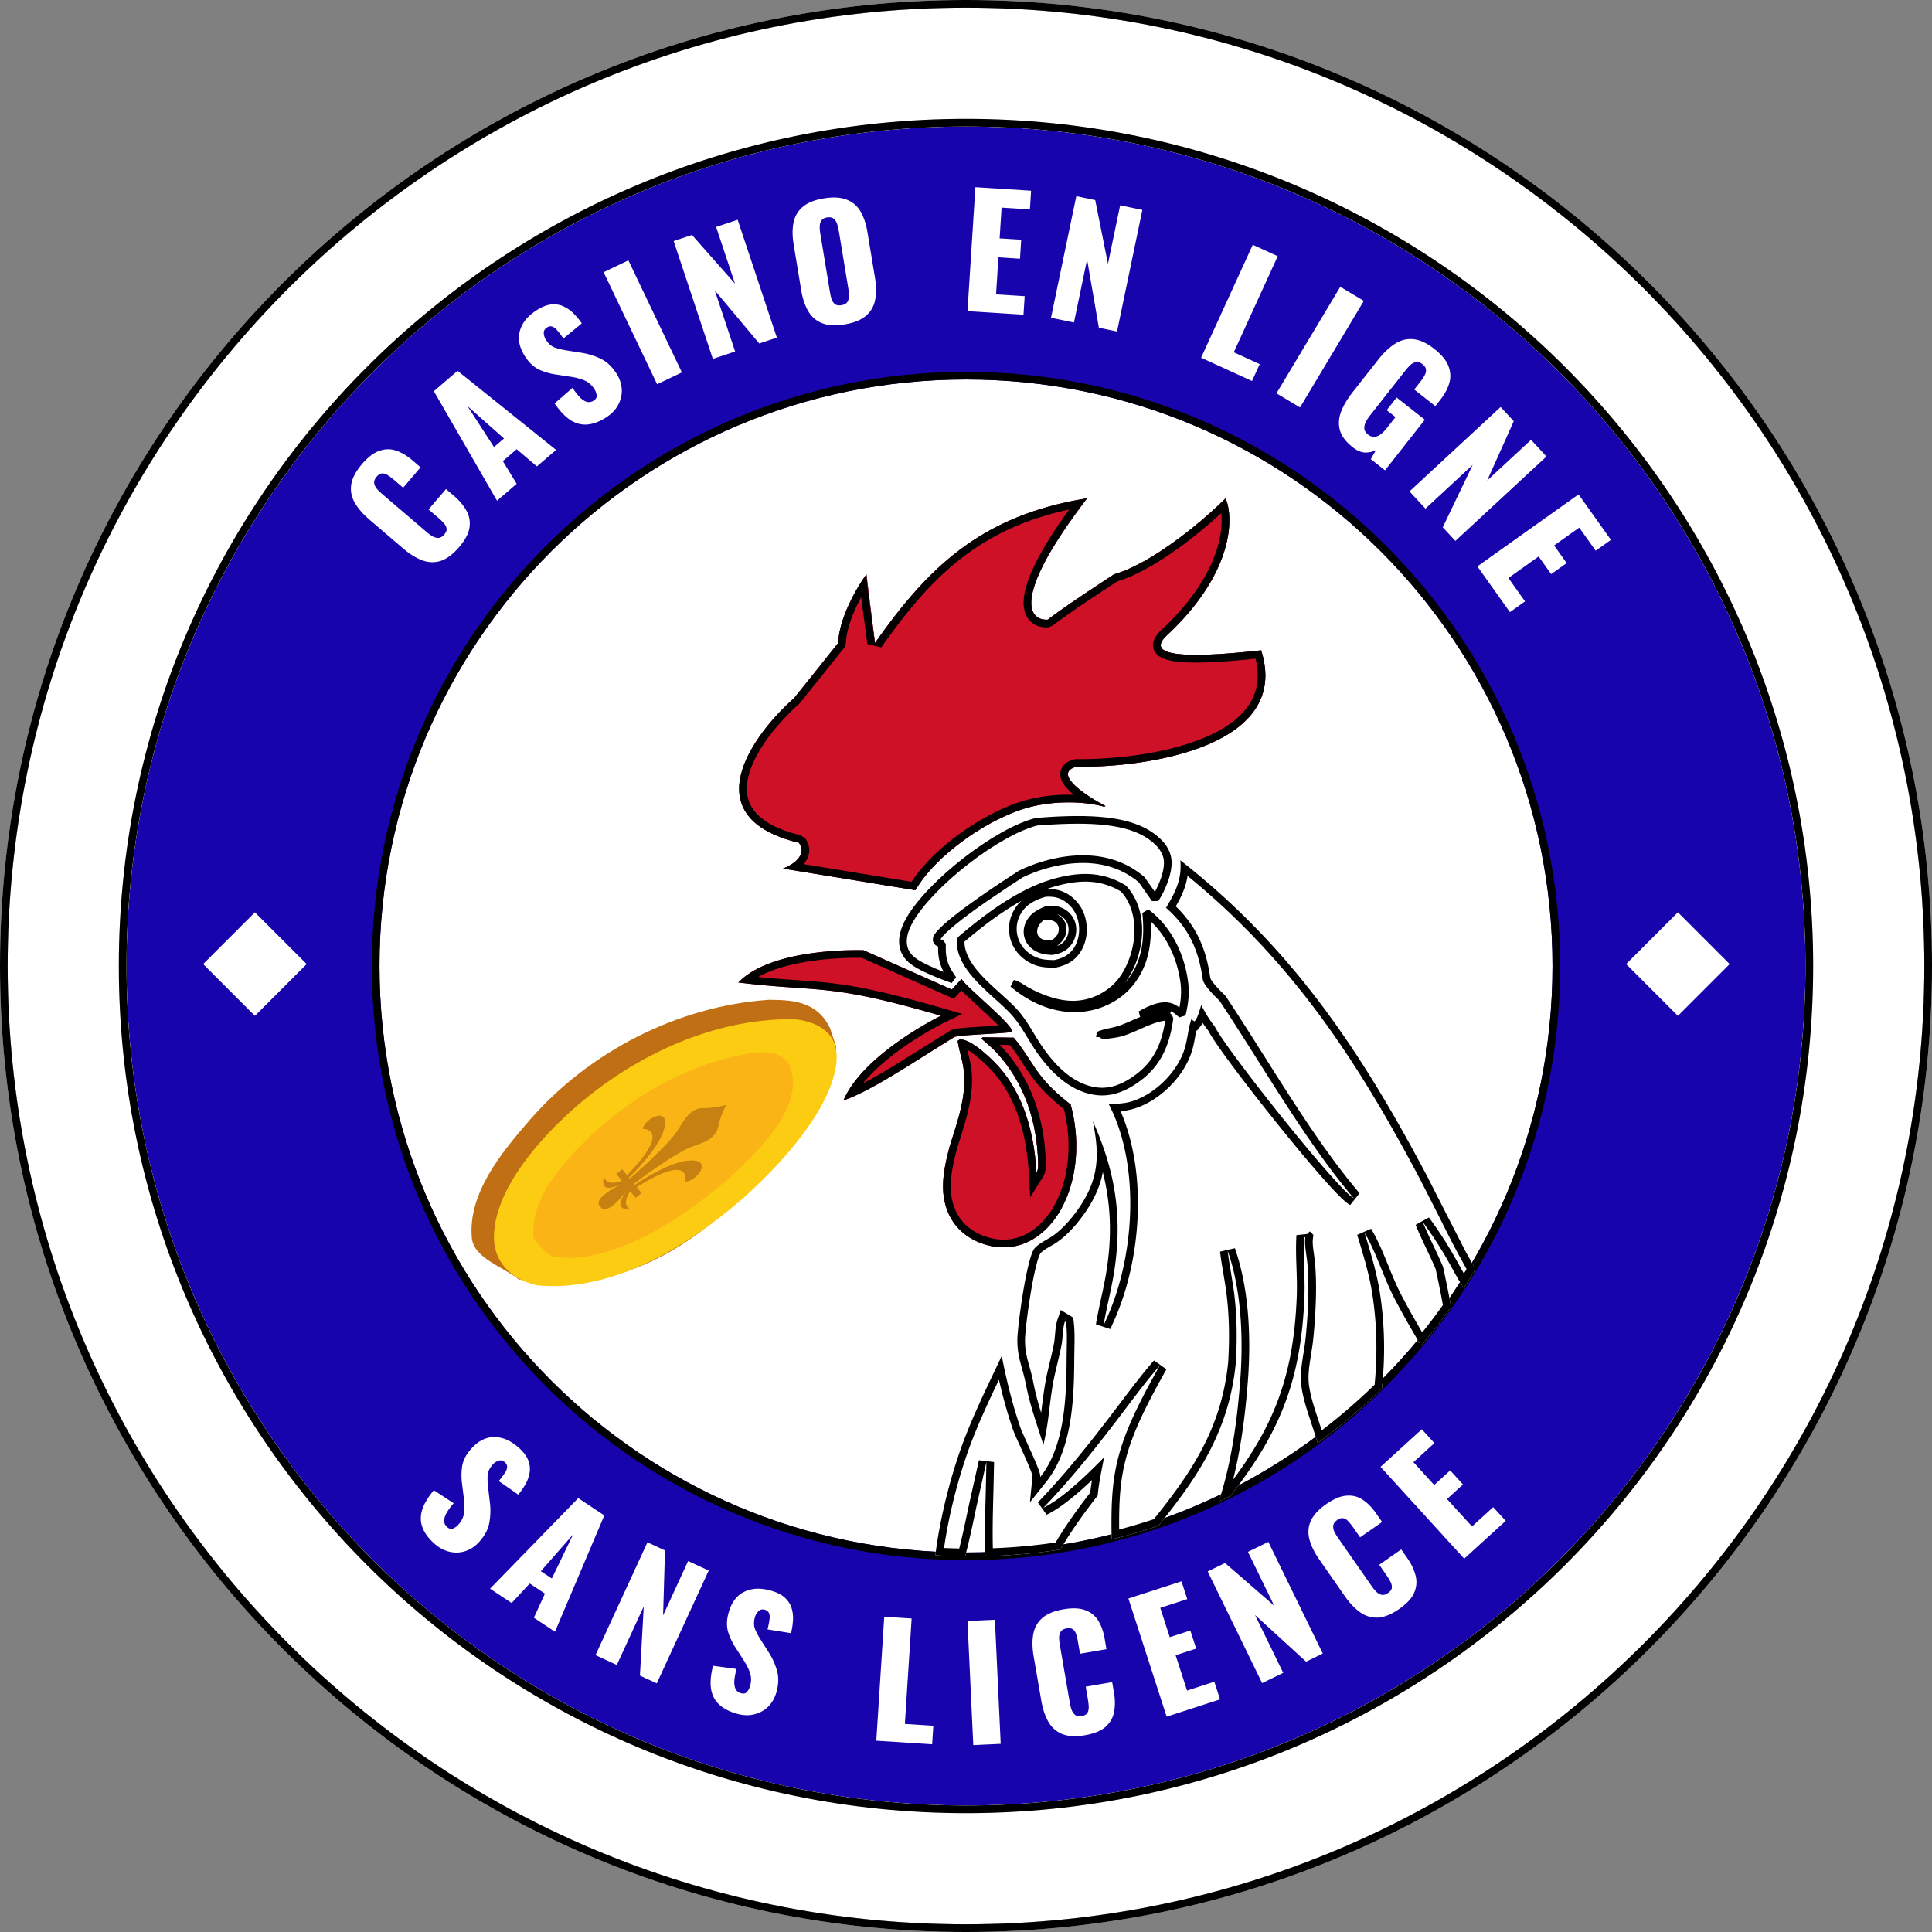
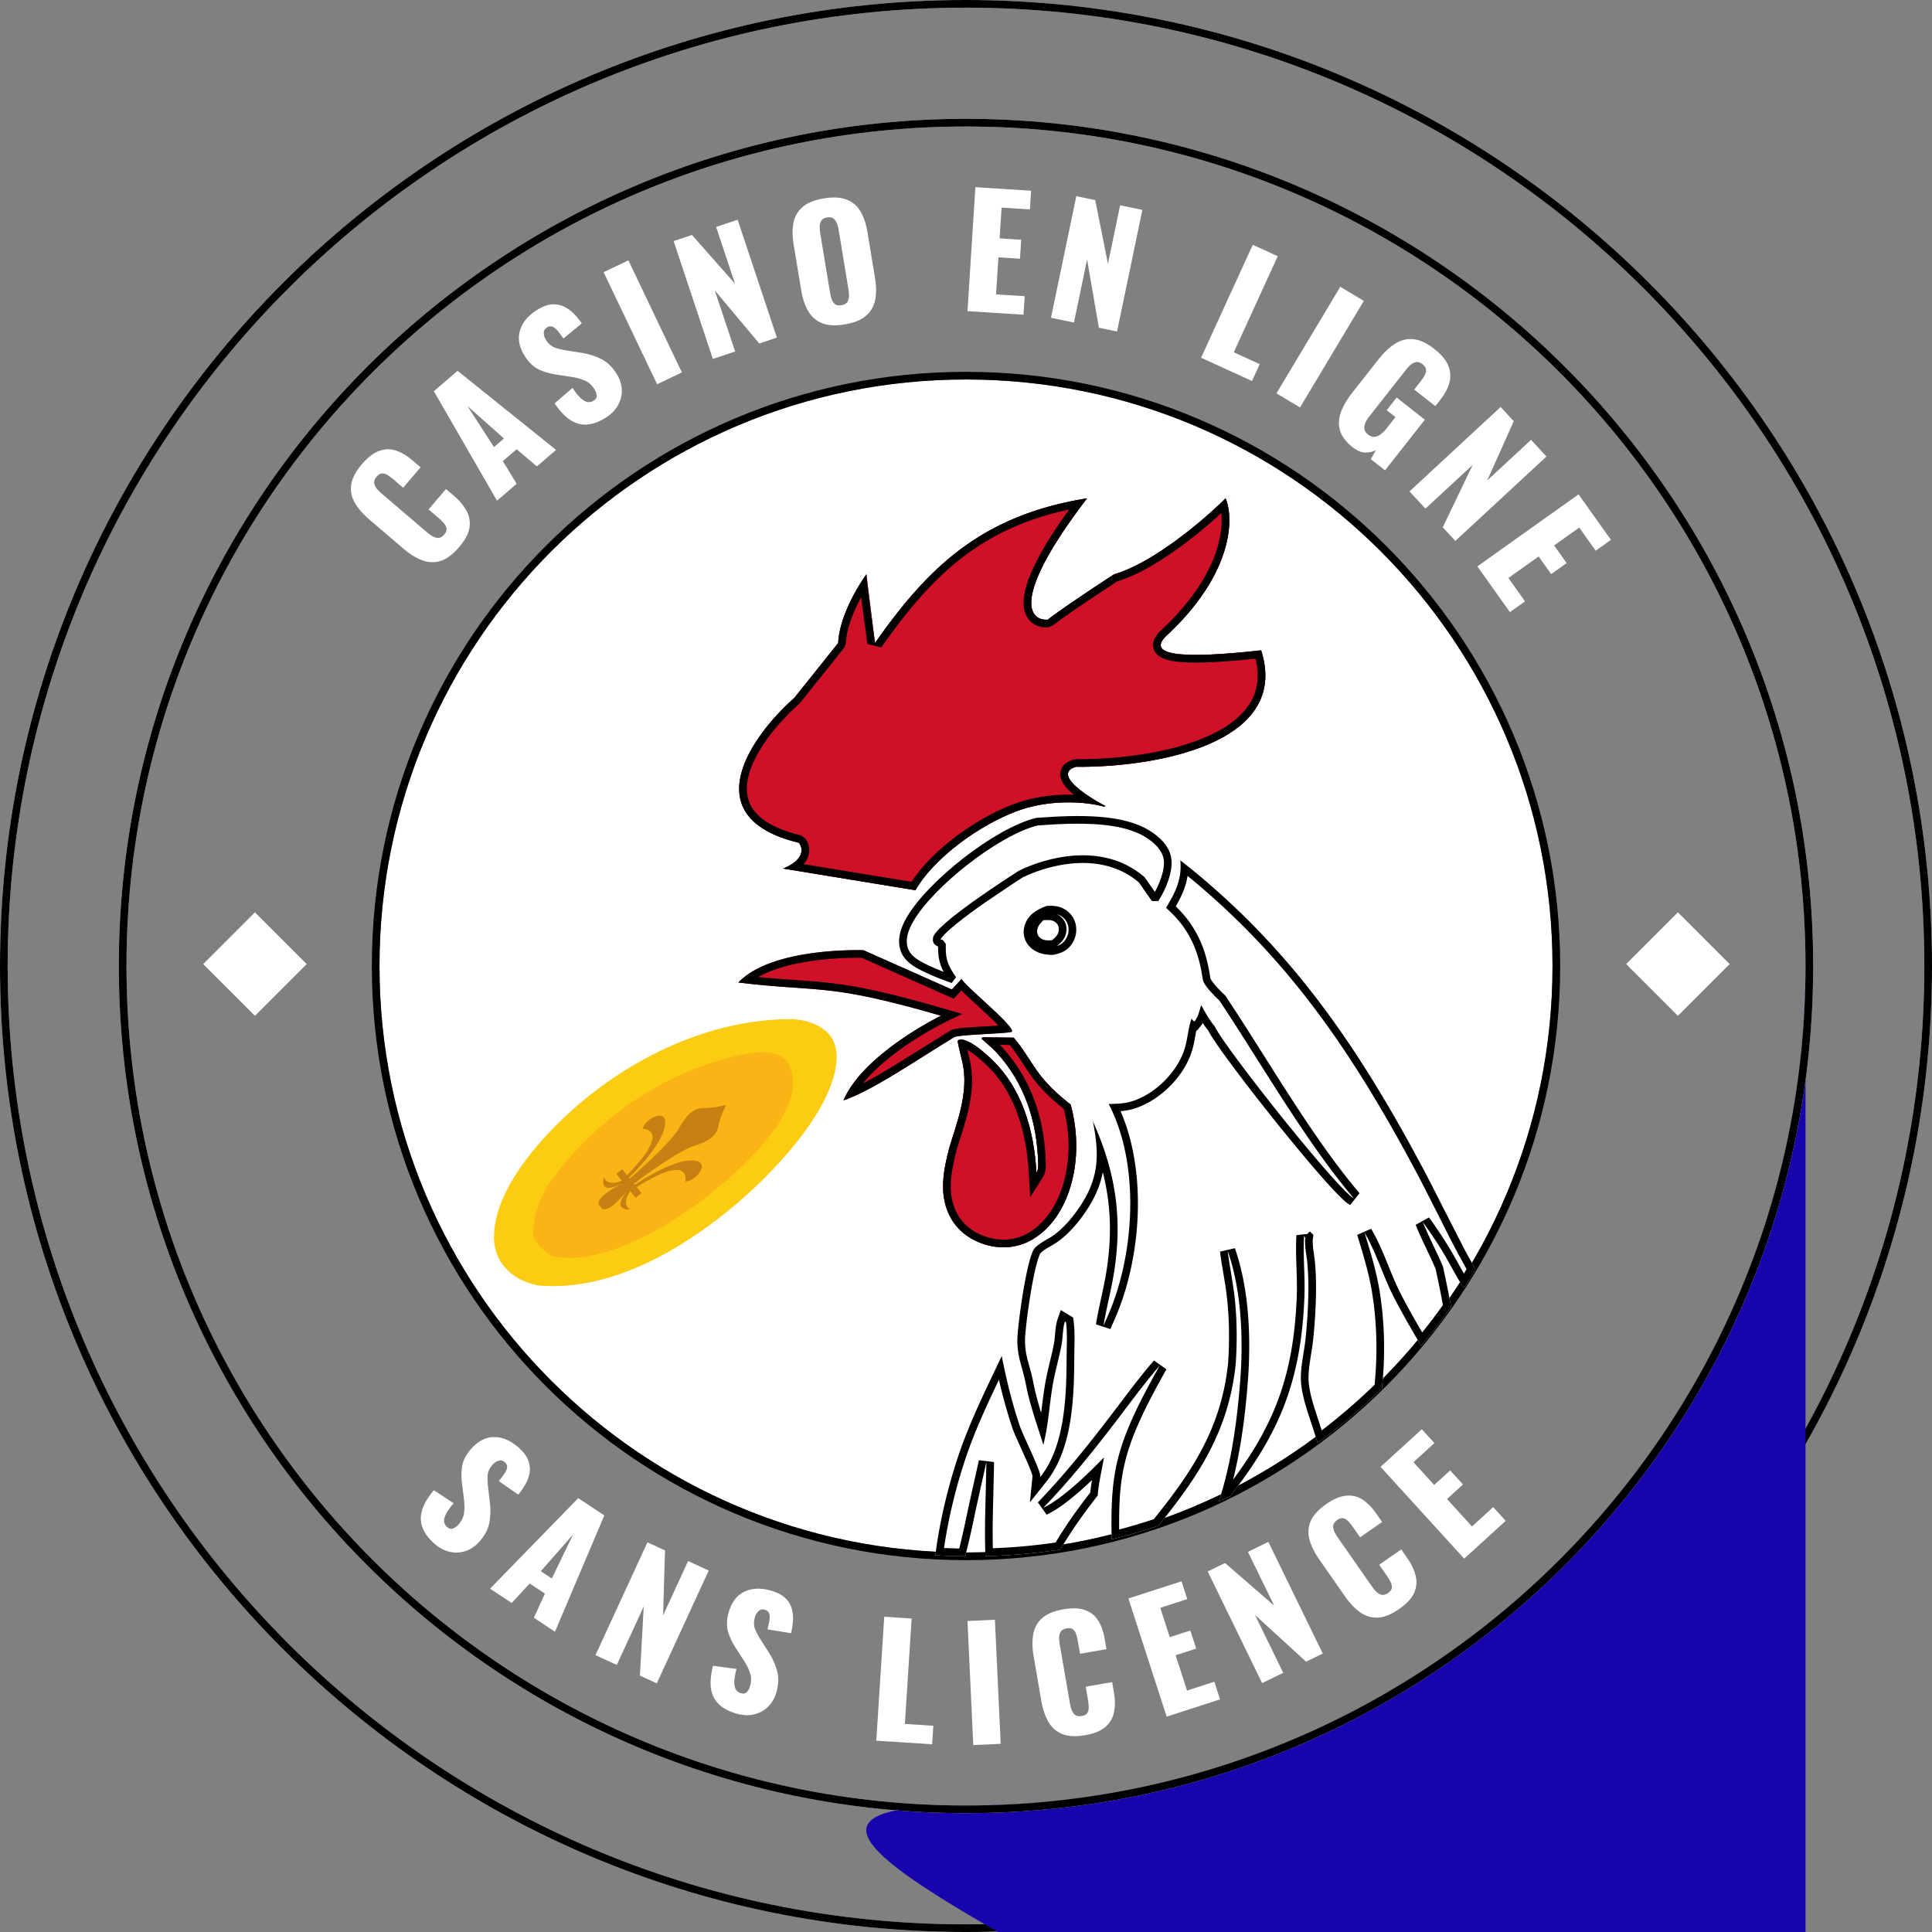
<svg xmlns="http://www.w3.org/2000/svg" width="504" height="504" fill="none">
  <rect width="100%" height="100%" fill="#808080" stroke="none" />
  <g clip-path="url(#A)">
-     <path d="M502 252c0 138.071-111.929 250-250 250S2 390.071 2 252 113.929 2 252 2s250 111.929 250 250z" fill="#fff" />
    <use href="#B" fill="#d9d9d9" />
    <use href="#B" fill="#000" />
-     <path d="M471 252c0 120.95-98.05 219-219 219S33 372.95 33 252 131.05 33 252 33s219 98.05 219 219z" fill="#1804ad" />
+     <path d="M471 252c0 120.95-98.05 219-219 219s219 98.05 219 219z" fill="#1804ad" />
    <use href="#C" fill="#d9d9d9" />
    <use href="#C" fill="#000" />
    <path d="M405 252c0 84.5-68.5 153-153 153S99 336.5 99 252 167.5 99 252 99s153 68.5 153 153z" fill="#fff" />
    <path d="M405 252c0-84.5-68.5-153-153-153S99 167.5 99 252s68.5 153 153 153 153-68.5 153-153zm2 0c0 85.604-69.396 155-155 155S97 337.604 97 252 166.396 97 252 97s155 69.396 155 155z" fill="#000" />
    <g fill="#fff">
      <path d="M437.712 265l-13.501-13.5 13.501-13.5 13.499 13.5-13.499 13.5zm-371.211 0L53 251.5 66.501 238 80 251.5 66.501 265zm182.096-9.5l-7.223-2.943c-2.299-1.116-4.757-2.474-5.549-5.06-.799-2.613.221-5.326 1.523-7.593 5.352-9.318 22.65-22.95 33.123-25.553 11.355-.85 22.176-.939 28.832 3.154 2.345 1.442 4.661 3.511 5.216 6.31.636 3.211-1.463 8.09-3.193 10.685l-3.5-5c-10.5-9-25-4.685-31.5-1.5 0 0-19.688 12.458-21.938 16.683l-.043.815c.46.436.776.549 1.387.712l-.008.35-.007.585c-.067 3.536.885 5.538 2.88 8.355z" />
    </g>
    <path d="M270.402 213.354c5.689-.426 11.294-.666 16.329-.277 5.024.388 9.576 1.409 13.101 3.576 2.406 1.48 5.033 3.743 5.672 6.967v.001c.37 1.865-.062 4.089-.743 6.09-.689 2.028-1.686 3.974-2.599 5.344l-1.651.018-3.424-4.89c-4.978-4.22-10.906-5.343-16.446-5.004-5.557.34-10.653 2.149-13.822 3.695l-.173.111-.626.4-2.253 1.464-6.988 4.727c-2.594 1.816-5.243 3.754-7.378 5.494-1.068.87-1.995 1.68-2.717 2.394-.636.628-1.067 1.138-1.307 1.515l-.001.052.046.026c.119.057.268.106.573.187l.742.991-.009.349-.007.573v.007c-.031 1.667.177 2.924.605 4.081.433 1.172 1.111 2.293 2.092 3.678l-1.151 1.521c-2.459-.872-4.945-1.831-7.325-2.987-2.253-1.094-5.133-2.612-6.068-5.667-.928-3.03.28-6.065 1.612-8.384 2.771-4.824 8.552-10.657 14.894-15.586s13.414-9.087 18.855-10.439l.167-.027zm16.175 1.717c-4.855-.375-10.307-.149-15.942.271-5.024 1.273-11.794 5.213-18.027 10.058-6.263 4.867-11.807 10.509-14.388 15.003-1.272 2.213-2.105 4.605-1.433 6.801.648 2.118 2.683 3.315 5.029 4.454 1.427.687 2.881 1.314 4.36 1.88-.28-.524-.523-1.052-.725-1.598-.53-1.432-.765-2.945-.73-4.814l.002-.194c-.057-.024-.116-.048-.173-.075-.325-.158-.603-.362-.889-.634l-.31-.778.043-.815.116-.417c.356-.668 1-1.412 1.768-2.171.785-.776 1.766-1.632 2.86-2.523 2.19-1.785 4.884-3.754 7.493-5.58 2.323-1.622 4.669-3.209 7.039-4.762l2.269-1.474.632-.405.167-.105.054-.035.003-.003.095-.052c3.335-1.635 8.715-3.558 14.629-3.92 5.741-.352 12.052.767 17.443 5.126l.519.432.168.186 2.618 3.74c.636-1.151 1.172-2.356 1.601-3.6.602-1.772.903-3.483.718-4.799l-.043-.258c-.471-2.374-2.476-4.249-4.759-5.653-3.132-1.926-7.318-2.908-12.207-3.286z" fill="#000" />
    <use href="#D" fill="#002654" />
    <use href="#D" fill="#ce1126" />
    <path d="M319.716 130c2.132 5.01 2.174 19.059-14.71 35.177-6.396 5.436.959 7.035 23.984 4.476 7.931 24.816-28.888 30.593-48.288 30.38-6.14 1.791 2.558 7.569 7.675 10.234l-.352.159c-6.183-1.652-13.621-1.335-19.142.05-10.442 2.618-24.692 12.377-30.076 21.752l-34.535-5.652c2.345-.853 6.46-3.39 4.157-6.716-27.629-6.651-12.365-27.927-1.279-37.734.533-.64 3.582-4.413 11.513-14.391.256-6.651 5.01-14.71 7.355-17.908 0 .641.448 5.119 2.239 17.908 13.751-19.507 27.501-33.258 55.323-37.735-19.955 26.094-15.137 31.979-10.234 31.659.853-.746 5.501-4.157 17.269-11.832 10.489-3.07 23.771-14.497 29.101-19.827zm-40.795 2.908c-11.155 2.405-19.782 6.484-27.084 11.927-8.383 6.248-15.114 14.361-21.946 24.053l-3.615-.875-1.631-12.208c-.432.797-.864 1.644-1.275 2.526-1.469 3.149-2.596 6.544-2.709 9.481l-.433 1.167-11.541 14.427-.212.217c-2.682 2.373-5.614 5.439-8.076 8.785-2.475 3.365-4.393 6.904-5.181 10.23-.777 3.279-.437 6.221 1.404 8.71 1.89 2.554 5.601 4.961 12.275 6.568l1.177.806c.819 1.183 1.164 2.461.988 3.743-.165 1.207-.764 2.198-1.433 2.961l28.174 4.61c2.982-4.621 7.769-9.139 12.987-12.848 5.678-4.037 12.077-7.266 17.606-8.653 3.432-.86 7.565-1.332 11.729-1.208-.432-.356-.837-.715-1.205-1.075-.577-.564-1.116-1.178-1.527-1.825-.4-.632-.766-1.432-.8-2.337-.039-.996.334-1.919 1.063-2.637.667-.656 1.552-1.067 2.485-1.34l.582-.079c9.57.105 23.313-1.279 33.59-5.645 5.136-2.182 9.197-5.022 11.533-8.585 2.06-3.145 2.899-7.036 1.681-11.981-10.562 1.118-17.892 1.339-21.942.554-1.084-.21-2.093-.519-2.902-1.005-.831-.499-1.632-1.305-1.837-2.505-.196-1.14.234-2.159.737-2.928s1.222-1.509 2.066-2.233c13.471-12.87 15.559-24.033 14.943-29.861a124.3 124.3 0 0 1-10.305 8.525c-5.255 3.875-11.304 7.605-16.816 9.286-11.629 7.59-16.088 10.879-16.807 11.508l-1.188.491c-1.604.105-3.514-.282-4.886-1.795-1.38-1.521-1.814-3.737-1.428-6.411.674-4.672 3.985-11.806 11.759-22.541z" fill="#000" />
    <use href="#E" fill="#002654" />
    <use href="#E" fill="#ce1126" />
    <path d="M256.367 270.595l8.076.108c2.183 2.512 3.893 5.477 5.775 8.217 2.569 3.738 5.526 6.433 9.074 9.217 1.688 6.133 1.973 12.842.576 19.06-1.417 6.305-4.663 12.598-10.374 16.038l-.342.2c-3.431 1.949-7.306 2.415-11.137 1.494l-.383-.096c-3.865-1.024-7.296-3.256-9.365-6.696l-.195-.337c-3.112-5.526-2.135-11.625-.665-17.442l.299-1.159c2.011-6.497 4.714-13.732 3.628-20.663-.347-2.208-1.074-4.348-1.438-6.554l-.067-.442.529-.384c2.482-.064 5.808 2.914 7.574 4.495 8.687 7.78 11.801 19.085 12.453 30.302.474-.758.449-1.773.428-2.644-.259-10.658-3.515-20.782-10.823-28.722-1.232-1.338-2.631-2.412-3.95-3.649l.327-.343zm4.574 2.093l.52.544c7.705 8.37 11.082 18.995 11.351 30.029.01.411.028 1.018-.039 1.63-.068.621-.236 1.393-.691 2.122l-3.329 5.326-.364-6.27c-.638-10.98-3.672-21.656-11.792-28.928-.894-.8-2.075-1.855-3.315-2.705-.34-.233-.658-.431-.951-.597l.176.719c.283 1.136.601 2.386.802 3.667v.001c.598 3.815.142 7.634-.678 11.246-.81 3.574-2.025 7.122-3.004 10.282-1.627 6.195-2.684 11.965.187 17.065 1.729 3.072 4.756 5.133 8.331 6.08 3.593.951 7.182.511 10.316-1.377 5.07-3.053 8.104-8.754 9.455-14.764 1.272-5.664 1.071-11.795-.387-17.465-3.398-2.704-6.36-5.458-8.959-9.24-1.835-2.671-3.284-5.171-5.113-7.414-.888-.055-1.778-.088-2.668-.099l.152.148z" fill="#000" />
    <path fill-rule="evenodd" d="M275.899 230.014c-9.202 2.362-18.121 9.06-25.296 15.176-.261 5.705 4.993 10.453 9.655 14.666 1.836 1.659 3.58 3.235 4.86 4.754 1.423 1.69 2.599 3.628 3.772 5.561.794 1.309 1.587 2.615 2.454 3.84 3.464 4.896 8.191 9.68 14.376 10.613 4.34.655 8.116-1.162 11.478-3.735 5.086-3.891 7.085-9.182 7.888-15.362l-.396-.332c-2.614.096-5.218 1.255-7.764 2.387-1.376.612-2.734 1.216-4.068 1.641-1.315.42-2.792.599-4.214.771l-1.242.158.245-.44-.615.2-.142.273-.068-.198c.941-.38 1.948-.6 2.954-.821.85-.185 1.7-.371 2.512-.654 1.121-.389 2.251-.885 3.384-1.383 1.617-.709 3.243-1.423 4.867-1.839.611-.157 1.227-.249 1.843-.342.766-.114 1.533-.229 2.291-.468l-.312-.374c-1.715-.697-2.893-.32-4.146.081-.805.258-1.639.525-2.666.524 1.649-.951 3.888-2.055 5.811-2.221 2.189-.19 3.38.783 4.938 2.183.747-3.127 1.055-5.768.573-8.966-1.029-6.825-4.301-13.497-9.879-17.651.68 6.543.098 13.056-4.212 18.343-3.088 3.786-7.746 6.098-12.582 6.547-6.667.619-12.911-2.105-17.935-6.337.875.207 1.723.742 2.543 1.26.379.239.752.475 1.119.672 3.2 1.723 6.848 3.153 10.483 3.478 4.525.404 8.906-1.102 12.314-4.116 3.662-3.24 5.824-8.927 6.168-13.741.308-4.311-.679-8.81-3.581-12.108l-.164-.182-.076-.084c-5.569-3.352-11.03-3.35-17.17-1.774zm2.08 4.059c-1.723-1.031-3.443-1.259-5.414-1.106-3.017.856-5.718 2.253-7.269 5.121-.147.27-.28.547-.399.831s-.222.573-.31.868-.161.594-.218.896-.099.607-.124.914-.034.614-.027.922a8.55 8.55 0 0 0 .068.919c.039.306.094.608.164.908a9.05 9.05 0 0 0 .258.885c.844 2.413 2.714 4.29 5.017 5.335 1.772.803 3.443.851 5.351.899 2.491-.5 4.463-1.433 5.909-3.625 1.51-2.29 1.862-5.282 1.223-7.922-.07-.301-.156-.598-.256-.891a9.38 9.38 0 0 0-.342-.86 9.42 9.42 0 0 0-.426-.823c-.156-.266-.324-.525-.505-.776s-.374-.49-.579-.721-.42-.452-.647-.662a9.79 9.79 0 0 0-.709-.592c-.246-.185-.502-.359-.765-.52z" fill="#fff" />
-     <path d="M275.651 229.045c6.101-1.566 11.698-1.646 17.383 1.565l.551.321.225.186.075.083.174.193.287.337c2.905 3.519 3.852 8.152 3.541 12.502-.289 4.045-1.81 8.728-4.458 12.2a14.6 14.6 0 0 0 .575-.666c4.063-4.983 4.662-11.169 3.994-17.607l1.591-.906c5.838 4.348 9.212 11.286 10.27 18.305.508 3.366.177 6.144-.589 9.347l-1.642.511c-.788-.708-1.386-1.215-2.021-1.542-.075-.039-.151-.075-.228-.109l.061.073-.167.57.059.02.396.332.35.896c-.822 6.323-2.895 11.912-8.272 16.026-3.453 2.643-7.504 4.645-12.236 3.931-6.607-.998-11.542-6.078-15.042-11.025-.891-1.258-1.702-2.596-2.493-3.899-1.181-1.945-2.319-3.815-3.683-5.435-1.226-1.456-2.913-2.984-4.765-4.657-2.316-2.093-4.867-4.394-6.796-6.906s-3.333-5.361-3.187-8.548l.35-.715c7.179-6.118 16.251-12.958 25.697-15.383zm16.778 3.527c-5.22-3.095-10.346-3.113-16.281-1.59-1.027.264-2.051.585-3.07.953 1.883-.075 3.645.221 5.414 1.279l.008.005c.291.178.573.369.845.574l.001.001c.272.206.534.424.784.656l.001.001c.251.232.49.476.716.731a10.53 10.53 0 0 1 .642.799l.001.001a10.23 10.23 0 0 1 .557.858 10.2 10.2 0 0 1 .472.911c.142.31.268.628.379.952a10.11 10.11 0 0 1 .28.979h.002c.694 2.867.325 6.152-1.36 8.708h-.001c-1.643 2.49-3.899 3.523-6.546 4.055l-.223.019c-1.771-.045-3.523-.084-5.368-.829l-.37-.159c-2.522-1.144-4.603-3.216-5.548-5.915l-.001-.002c-.112-.323-.208-.651-.286-.984a9.54 9.54 0 0 1-.104-.503l-.079-.507c-.044-.34-.069-.682-.077-1.025a10 10 0 0 1 .031-1.024v-.002c.028-.341.074-.681.137-1.017s.145-.669.243-.997a10.37 10.37 0 0 1 .345-.966l.001-.002a9.91 9.91 0 0 1 .445-.923 9.83 9.83 0 0 1 2.067-2.636c-5.345 2.96-10.42 6.895-14.892 10.688.019 2.361 1.09 4.607 2.783 6.812 1.799 2.342 4.205 4.521 6.551 6.641 1.593 1.439 3.172 2.863 4.434 4.257l.52.594.275.333c1.358 1.677 2.495 3.553 3.588 5.354.797 1.314 1.572 2.59 2.415 3.781 3.427 4.844 7.946 9.333 13.709 10.202 3.948.596 7.449-1.037 10.721-3.541l.442-.347c4.252-3.454 6.114-8.025 6.94-13.492-1.843.218-3.715.956-5.678 1.815l-.962.426c-1.365.606-2.775 1.234-4.17 1.679-1.422.454-2.997.642-4.398.812l-1.226.155-.193-.281-.004.002-.002-.004-.142.055-.13-.321-1.124-.085-.067-.197.241-.53-.114-.06.142-.272.202-.171.1-.218c1.033-.417 2.123-.654 3.115-.871.86-.188 1.651-.363 2.398-.622 1.076-.374 2.169-.853 3.31-1.354l2.164-.923-.386-1.446c1.654-.954 4.062-2.164 6.225-2.351l.237-.017c1.171-.064 2.135.167 3.013.619.404.214.789.461 1.15.741.424-2.186.562-4.17.286-6.418l-.078-.562c-.882-5.854-3.456-11.532-7.706-15.508.308 5.873-.608 11.762-4.62 16.683-3.27 4.01-8.184 6.437-13.265 6.909l.001.001c-7.008.651-13.508-2.218-18.672-6.568l.875-1.738c1.067.254 2.061.893 2.845 1.388l.55.343c.176.106.344.205.51.294 3.136 1.689 6.649 3.054 10.098 3.362 4.24.379 8.352-1.03 11.561-3.869 3.412-3.019 5.504-8.427 5.835-13.064.295-4.13-.661-8.335-3.336-11.375l-.001-.001-.127-.141zm-14.964 2.359c-1.467-.878-2.936-1.102-4.724-.974-2.864.826-5.217 2.113-6.566 4.607l-.002.003c-.13.239-.248.486-.354.738a7.8 7.8 0 0 0-.275.768v.002c-.078.261-.142.525-.193.793v.001c-.05.267-.088.536-.11.807-.011.137-.019.273-.023.41l-.001.41v.002c.006.271.026.543.061.813l.062.404c.025.135.052.269.083.402.063.264.138.526.228.783.744 2.126 2.404 3.81 4.487 4.755 1.53.693 2.975.758 4.843.806 2.282-.472 3.938-1.306 5.169-3.171 1.335-2.025 1.67-4.724 1.086-7.137l-.002-.008a8.19 8.19 0 0 0-.229-.795v-.001c-.044-.13-.091-.259-.142-.387l-.163-.38c-.115-.252-.242-.496-.381-.735a8.49 8.49 0 0 0-.451-.694v-.001c-.162-.223-.334-.436-.516-.642l-.001-.001c-.091-.102-.185-.203-.281-.301l-.296-.289a8.43 8.43 0 0 0-.633-.528l-.336-.241a8.58 8.58 0 0 0-.34-.22v.001z" fill="#000" />
    <path fill-rule="evenodd" d="M277.66 237.153c-1.52-.87-2.925-.897-4.651-.821-2.443.953-4.456 2.032-5.505 4.52-.081.19-.152.383-.211.579l-.078.281-.07.317a5.69 5.69 0 0 0-.081.61c-.016.204-.021.409-.015.614a6.28 6.28 0 0 0 .052.613c.029.203.069.404.119.604a5.72 5.72 0 0 0 .184.588c.072.193.155.381.247.565.753 1.478 2.224 2.566 3.826 3.058.98.301 2.153.429 3.182.422 2.114-.415 3.626-.996 4.897-2.782a6.72 6.72 0 0 0 .374-.598c.114-.206.217-.417.308-.633s.172-.436.239-.661.124-.451.168-.681.074-.461.093-.694.026-.467.02-.7-.025-.466-.056-.698-.074-.462-.129-.689c-.049-.199-.108-.394-.177-.586s-.148-.381-.237-.565a5.98 5.98 0 0 0-.293-.539l-.247-.371-.101-.137-.245-.299-.155-.172c-.14-.15-.289-.293-.445-.428a6.24 6.24 0 0 0-.488-.384l-.525-.333zm-5.352 2.9l-.127.008c-.851.861-1.622 1.673-1.618 2.956.003.737.339 1.363.964 1.781.854.573 1.914.568 2.901.471l.002-.002c.873-.724 1.659-1.376 1.761-2.57.06-.692-.037-1.226-.516-1.78-.89-1.029-2.142-.946-3.367-.864z" fill="#fff" />
    <path d="M273.008 236.332c1.726-.076 3.131-.048 4.652.822l.525.333a6.01 6.01 0 0 1 .933.812l.155.171.244.3.102.137.247.37c.107.175.204.355.293.54l.237.564c.069.192.128.388.177.586.055.228.098.457.129.689s.05.464.055.698 0 .467-.019.7-.051.465-.094.694-.099.458-.167.682a6.75 6.75 0 0 1-.239.66c-.091.216-.194.427-.308.633s-.239.406-.374.599c-1.271 1.786-2.784 2.366-4.897 2.782-1.029.006-2.203-.122-3.183-.423-1.602-.492-3.072-1.58-3.825-3.058-.092-.184-.175-.372-.247-.565l-.184-.588c-.05-.199-.09-.401-.119-.604l-.052-.613c-.006-.205-.001-.41.015-.614a5.67 5.67 0 0 1 .081-.609l.069-.318.078-.28c.06-.196.13-.39.211-.579 1.049-2.488 3.062-3.568 5.505-4.521zm2.707 2.156c.458.214.906.52 1.317.95l.156.171v.001a4.06 4.06 0 0 1 .881 1.633c.157.593.156 1.151.115 1.625-.18 2.097-1.636 3.244-2.427 3.897.956-.325 1.577-.776 2.159-1.59.096-.136.184-.277.264-.422l.217-.444.166-.46c.047-.156.086-.314.116-.473s.052-.322.066-.484.017-.323.013-.485-.017-.325-.039-.485v-.005a4.46 4.46 0 0 0-.089-.472l-.052-.195-.064-.19-.001-.004c-.045-.127-.098-.251-.156-.372l-.001-.002-.195-.359-.166-.247v-.001l-.069-.093-.162-.199-.105-.117v-.001l-.297-.284-.004-.004-.329-.259a4.12 4.12 0 0 0-.357-.225l-.006-.004c-.316-.181-.624-.311-.951-.401zm-.04 2.429c-.89-1.029-2.142-.946-3.367-.864l-.127.009c-.851.86-1.622 1.672-1.618 2.955.002.737.339 1.363.964 1.781.854.573 1.914.568 2.901.471l.002-.001c.873-.725 1.659-1.378 1.761-2.571.059-.692-.037-1.225-.516-1.78z" fill="#000" />
-     <path d="M200.571 260.812c5.448.083 12.5 0 16 7.5 2 6.5 1.5 2.999 1.5 7.499-1 11-8.889 18.793-16 27-15.628 18.04-32.126 30.712-56.5 32.501-5.784-.335-4.5-1.5-10.163-1.5-4.268-3.427-11.897-5.592-12.337-11-.942-11.569 7.661-22.032 15-30.5 15.552-17.94 38.677-29.86 62.5-31.5z" fill="#c16f14" />
    <path d="M206.994 265.87c3.223.22 6.995 1.365 9.201 3.869 1.896 2.151 2.296 4.969 1.967 7.734-1.586 13.36-17.622 29.7-27.521 37.828-13.762 11.301-32.139 21.811-50.544 20.003-2.918-.767-5.191-1.614-7.435-3.703-2.56-2.382-3.824-5.466-3.802-8.952.07-11.116 9.678-22.738 17.184-30.071 15.91-15.542 38.375-26.96 60.95-26.708z" fill="#fccc12" />
    <path d="M142.586 309.67c11.836-17.114 31.094-30.816 51.78-34.652 3.127-.579 7.137-1.144 9.859.906 1.788 1.345 2.497 3.543 2.634 5.701.44 6.931-5.202 14.059-9.668 18.884-10.855 11.727-31.551 27.062-48.023 27.639-1.651.058-3.325-.162-4.961-.36-2.365-1.319-3.584-2.707-5.071-4.956-.201-4.923 1.229-8.878 3.45-13.162z" fill="#fab415" />
    <path d="M180.379 302.715c-5.185.017-13.263 5.342-14.774 6.37l-.23-.285s11.094-8.427 15.515-9.802 6.074-2.933 6.513-5.271 1.987-5.462 1.987-5.462-3.379.863-5.757.804-4.245 1.233-6.512 5.27-12.823 13.131-12.823 13.131l-.231-.285c1.321-1.263 8.214-8.053 9.311-13.12 1.215-5.609-5.333-2.181-5.698.427 0 0 7.892-.188-4.106 12.084l-1.269-1.569-1.526 1.235 1.418 1.753-.058.047c-4.1 1.593-4.539-.989-4.539-.989s-.745 1.778.352 2.615c.914.697 3.524-.49 4.376-.909-8.706 4.36-5.677 6-5.677 6s.972 3.304 7.052-4.301c-.587.746-2.293 3.051-1.802 4.09.59 1.248 2.484.89 2.484.89s-2.433-.968-.021-4.645l.059-.048 1.4 1.731 1.526-1.235-1.251-1.547c14.504-9.175 12.675-1.494 12.675-1.494 2.627.186 7.344-5.503 1.606-5.485z" fill="#c68112" />
    <path d="M225.264 247.882l23.049 10.248 2.548-2.773c.569 1.652 13.874 12.289 13.117 13.791-.839.488-13.952.754-15.004 1.391-9.208 5.567-21.567 14.088-28.951 16.521 5.241-12.259 25.439-22.087 25.439-22.087-29.868-8.662-31.136-6.04-52.857-8.662 8.846-9.329 32.659-8.429 32.659-8.429z" fill="#ce1126" />
    <path d="M248.313 258.131l2.549-2.774c.568 1.652 13.873 12.29 13.116 13.792l-.114.045c-1.535.46-13.87.729-14.89 1.345-9.208 5.567-21.567 14.088-28.951 16.521 5.241-12.258 25.44-22.087 25.44-22.087-29.869-8.661-31.137-6.04-52.858-8.662 8.846-9.328 32.659-8.429 32.659-8.429l23.049 10.249zm-24.109-8.269c-.647-.006-1.588-.005-2.747.025-2.321.06-5.501.235-8.941.694-3.448.46-7.108 1.197-10.41 2.363-1.567.553-3.02 1.194-4.32 1.926 16.982 1.694 20.644.182 48.233 8.183l4.989 1.446-4.67 2.273c-.017.008-.031.014-.048.023l-.158.079-.625.32a82.5 82.5 0 0 0-2.301 1.249c-1.935 1.09-4.566 2.668-7.352 4.616-3.855 2.696-7.837 5.988-10.74 9.572 2.353-1.221 4.951-2.721 7.664-4.366l7.76-4.83 7.401-4.607.132-.075c.309-.161.617-.237.768-.274a9.16 9.16 0 0 1 .75-.14c.521-.078 1.171-.148 1.88-.21 1.423-.125 3.216-.235 4.969-.338l4.036-.247c-1.059-1.098-2.45-2.411-3.915-3.766l-4.681-4.332-1.085-1.06-1.98 2.156-23.997-10.67-.612-.01z" fill="#000" />
    <path d="M307.906 224.42c29.412 23.065 47.146 49.793 64.453 82.538l4.578 8.994 5.232 10.224 2.728 4.93a152.02 152.02 0 0 1-3.034 4.889c-1.137-1.673-2.127-3.468-3.109-5.255l-1.484-2.651a106.98 106.98 0 0 0-6.112-9.308c.848 2.114 1.823 4.168 2.798 6.223.855 1.8 1.711 3.601 2.48 5.441.844 3.898 1.543 7.306 2.092 10.492-2.455 3.49-5.053 6.872-7.785 10.139-2.448-4.118-4.841-8.26-7.029-12.481-1.263-2.437-2.308-5.005-3.353-7.574-1.318-3.242-2.636-6.485-4.393-9.464l.244.804c1.456 4.793 2.9 9.552 3.699 14.517 1.325 8.243 1.493 16.804.6 25.285a153.88 153.88 0 0 1-16.766 14.26l-1.331-4.139-.554-1.69c-.969-2.939-1.959-5.938-2.366-8.986-.378-2.835.094-5.767.557-8.655.19-1.186.379-2.365.508-3.526a142.04 142.04 0 0 0 .741-11.682c.053-2.74-.007-5.446-.246-8.176-.058-.657-.16-1.359-.263-2.075-.224-1.563-.458-3.199-.28-4.61l-.217-.209-.096-.339c-.175 2.797-.079 5.637.017 8.483.082 2.466.164 4.936.071 7.384-.844 22.332-6.726 35.958-19.367 52.085l-2.992 1.438c3.51-10.541 5.01-22.662 5.745-33.478.611-10.417.043-22.054-3.414-31.971.224 1.878.539 3.745.855 5.613l.794 5.11c.794 6.217.864 12.33.475 18.571-1.777 18.037-10.242 30.118-20.196 42.454-3.993 1.345-8.058 2.53-12.19 3.546-.362-17.859 1.01-24.851 12.549-45.347-3.108 3.58-5.963 7.359-8.818 11.14l-2.945 3.876c-5.875 7.653-11.901 15.143-18.596 22.084 5.083-2.405 11.803-9.043 15.827-13.146l-.467 2.439c-.488 2.493-.982 5.01-1.187 7.518-3.536 4.5-6.895 9.19-9.754 14.102-6.389.976-12.909 1.556-19.534 1.716-.22-5.454-.074-10.952.077-16.615l.177-7.977-2.61 11.703c-.906 4.342-1.81 8.665-2.932 12.925-2.61-.025-5.205-.115-7.783-.27 1.305-10.509 4.29-21.641 7.439-29.953 2.344-6.188 5.197-12.178 8.042-18.154l1.845-3.889c1.192 6.152 2.718 12.382 4.729 18.32.328.969 1.179 2.844 2.106 4.886 1.525 3.357 3.255 7.166 3.204 8.151-.005.091-.018.182-.027.272l.131-.164.136-.175c6.293-8.196 6.591-21.131 6.642-31.03l.034-2.201c.046-2.289.094-4.62-.181-6.85l-.297-.181c-.366 1.057-.482 2.37-.594 3.661-.074.847-.146 1.685-.289 2.435-.696 3.662-1.722 7.003-2.329 10.653-1.03 6.189-.954 9.256-2.405 15.429-1.771-5.652-3.452-10.108-4.595-15.929-.883-4.501-2.205-6.801-2.195-11.396.01-3.662 2.46-21.615 4.493-23.949.807-.926 1.986-1.61 3.132-2.275.587-.341 1.166-.676 1.681-1.036 2.745-1.922 5.338-5.035 7.17-7.827 4.847-7.385 4.937-13.445 3.219-22.017 5.905 13.115 7.762 25.075 5.565 39.184-.385 2.474-.916 4.931-1.447 7.388-.484 2.237-.968 4.475-1.342 6.728.248-.485.215-.356.339-.788 7.884-16.512 9.404-41.056 1.003-57.012 3.4-.101 5.246-.135 8.356-1.6 5.204-2.45 10.083-7.714 11.623-13.339.276-1.013.462-2.055.648-3.098.255-1.435.511-2.87 1.006-4.23l.123.177c.187.272.24.35.664.533.756-.938 1.119-2.191 1.464-3.383l.257-.861.246.442c.958 1.726 1.999 3.6 3.265 5.067 2.662 5.687 32.14 42.76 36.275 44.862-12.735-15.028-24.088-35.149-35.045-51.57 0 0-4.034-3.698-4.31-5.456l-.325-1.962c-1.266-6.928-3.979-12.106-9.272-16.762 2.447-4.062 4.195-7.484 3.722-12.4z" fill="#fff" />
    <path d="M307.906 224.42c29.412 23.065 47.146 49.793 64.453 82.538l4.578 8.994 5.232 10.224 2.728 4.93a152.02 152.02 0 0 1-3.034 4.889c-1.137-1.673-2.127-3.468-3.109-5.255l-1.484-2.651a106.98 106.98 0 0 0-6.112-9.308c.848 2.114 1.823 4.168 2.798 6.223.855 1.8 1.711 3.601 2.48 5.441.844 3.898 1.543 7.306 2.092 10.492-2.455 3.49-5.053 6.872-7.785 10.139-2.448-4.118-4.841-8.26-7.029-12.481-1.263-2.437-2.308-5.005-3.353-7.574-1.318-3.242-2.636-6.485-4.393-9.464l.244.804c1.456 4.793 2.9 9.552 3.699 14.517 1.325 8.243 1.493 16.804.6 25.285a153.88 153.88 0 0 1-16.766 14.26l-1.331-4.139-.554-1.69c-.969-2.939-1.959-5.938-2.366-8.986-.378-2.835.094-5.767.557-8.655.19-1.186.379-2.365.508-3.526a142.04 142.04 0 0 0 .741-11.682c.053-2.74-.007-5.446-.246-8.176-.058-.657-.16-1.359-.263-2.075-.224-1.563-.458-3.199-.28-4.61l-.217-.209-.096-.339c-.175 2.797-.079 5.637.017 8.483.082 2.466.164 4.936.071 7.384-.844 22.332-6.726 35.958-19.367 52.085l-2.992 1.438c3.51-10.541 5.01-22.662 5.745-33.478.611-10.417.043-22.054-3.414-31.971.224 1.878.539 3.745.855 5.613l.794 5.11c.794 6.217.864 12.33.475 18.571-1.777 18.037-10.242 30.118-20.196 42.454-3.993 1.345-8.058 2.53-12.19 3.546-.362-17.859 1.01-24.851 12.549-45.347-3.108 3.58-5.963 7.359-8.818 11.14l-2.945 3.876c-5.875 7.653-11.901 15.143-18.596 22.084 5.083-2.405 11.803-9.043 15.827-13.146l-.467 2.439c-.488 2.493-.982 5.01-1.187 7.518-3.536 4.5-6.895 9.19-9.754 14.102-6.389.976-12.909 1.556-19.534 1.716-.22-5.454-.074-10.952.077-16.615l.177-7.977-2.61 11.703c-.906 4.342-1.81 8.665-2.932 12.925-2.61-.025-5.205-.115-7.783-.27 1.305-10.509 4.29-21.641 7.439-29.953 2.344-6.188 5.197-12.178 8.042-18.154l1.845-3.889c1.192 6.152 2.718 12.382 4.729 18.32.328.969 1.179 2.844 2.106 4.886 1.525 3.357 3.255 7.166 3.204 8.151-.005.091-.018.182-.027.272l.131-.164.136-.175c6.293-8.196 6.591-21.131 6.642-31.03l.034-2.201c.046-2.289.094-4.62-.181-6.85l-.297-.181c-.366 1.057-.482 2.37-.594 3.661-.074.847-.146 1.685-.289 2.435-.696 3.662-1.722 7.003-2.329 10.653-1.03 6.189-.954 9.256-2.405 15.429-1.771-5.652-3.452-10.108-4.595-15.929-.883-4.501-2.205-6.801-2.195-11.396.01-3.662 2.46-21.615 4.493-23.949.807-.926 1.986-1.61 3.132-2.275.587-.341 1.166-.676 1.681-1.036 2.745-1.922 5.338-5.035 7.17-7.827 4.847-7.385 4.937-13.445 3.219-22.017 5.905 13.115 7.762 25.075 5.565 39.184-.385 2.474-.916 4.931-1.447 7.388-.484 2.237-.968 4.475-1.342 6.728.248-.485.215-.356.339-.788 7.884-16.512 9.404-41.056 1.003-57.012 3.4-.101 5.246-.135 8.356-1.6 5.204-2.45 10.083-7.714 11.623-13.339.276-1.013.462-2.055.648-3.098.255-1.435.511-2.87 1.006-4.23l.123.177c.187.272.24.35.664.533.756-.938 1.119-2.191 1.464-3.383l.257-.861.246.442c.958 1.726 1.999 3.6 3.265 5.067 2.662 5.687 32.14 42.76 36.275 44.862-12.735-15.028-24.088-35.149-35.045-51.57 0 0-4.034-3.698-4.31-5.456l-.325-1.962c-1.266-6.928-3.979-12.106-9.272-16.762 2.447-4.062 4.195-7.484 3.722-12.4zm1.891 4.076c-.442 2.941-1.63 5.445-3.071 7.949 4.703 4.541 7.281 9.64 8.567 16.096l.131.682.001.009.332 2.001c-.008-.049.051.187.451.756.348.496.816 1.053 1.31 1.595.488.535.972 1.024 1.336 1.381l.435.418.118.11.029.027.005.005.179.164.135.201c11.086 16.614 22.267 36.473 34.906 51.387l-2.432 3.077c-.495-.253-1.011-.665-1.47-1.067-.495-.433-1.063-.98-1.685-1.611-1.245-1.265-2.775-2.94-4.479-4.883-3.413-3.89-7.588-8.924-11.708-14.058s-8.201-10.388-11.421-14.72c-1.61-2.166-3.013-4.112-4.102-5.703-.963-1.408-1.745-2.631-2.188-3.501-.509-.612-.981-1.274-1.419-1.949-.169.288-.356.57-.57.836l-.955 1.184-.15-.066-.277 1.496v.002c-.183 1.027-.384 2.159-.689 3.274-1.714 6.262-7.038 11.956-12.699 14.621-2.369 1.116-4.144 1.493-6.102 1.652 3.423 7.852 4.786 17.201 4.498 26.498-.321 10.377-2.701 20.855-6.733 29.364-.044.147-.099.323-.183.505-.048.104-.103.203-.127.25l-.123.232-3.752-1.237c.383-2.309.877-4.595 1.359-6.824l.395-1.838c.389-1.829.75-3.63 1.031-5.435l.188-1.278c1.203-8.643.811-16.463-1.181-24.327-.613 3.285-1.927 6.467-4.143 9.843-1.902 2.899-4.659 6.243-7.694 8.368l-.002.001c-.597.417-1.253.796-1.822 1.126-1.218.707-2.081 1.232-2.63 1.861v-.001c.009-.012-.149.213-.404.917-.229.631-.471 1.464-.721 2.465-.497 1.995-.985 4.514-1.415 7.107-.867 5.239-1.455 10.499-1.46 12.15-.004 2.078.287 3.626.7 5.232.403 1.57 1.003 3.455 1.458 5.774l.215 1.049c.526 2.466 1.149 4.686 1.84 6.921.267-2.155.515-4.444 1.009-7.412l.123-.709c.299-1.644.669-3.22 1.036-4.751.424-1.767.841-3.465 1.178-5.238v-.002c.12-.631.185-1.36.262-2.234.106-1.222.233-2.803.696-4.141l.812-2.344 2.415 1.47.826.504.119.96c.296 2.396.242 4.874.196 7.135l-.034 2.193c-.026 4.942-.112 10.779-1.005 16.433s-2.615 11.308-6.051 15.782l-.004.007-.006.008-.137.175-.006.007-.006.008-4.36 5.466.676-6.749c.003-.037.007-.071.01-.096-.002-.014-.003-.026-.005-.038-.027-.119-.076-.295-.154-.535-.156-.477-.393-1.097-.694-1.827s-.649-1.531-1.02-2.363l-1.145-2.537c-.9-1.983-1.811-3.981-2.18-5.071-1.409-4.161-2.581-8.453-3.567-12.75-2.612 5.491-5.162 10.937-7.283 16.539-2.887 7.618-5.639 17.666-7.039 27.361l3.967.129c.932-3.712 1.72-7.48 2.519-11.308l.006-.027 2.61-11.703 3.951.479-.177 7.977v.01c-.133 4.978-.26 9.769-.142 14.5a151.56 151.56 0 0 0 16.361-1.493c2.708-4.544 5.815-8.881 9.057-13.033.108-1.096.262-2.188.441-3.266a106.63 106.63 0 0 1-3.049 2.791c-2.844 2.495-5.968 4.913-8.774 6.241l-2.295-3.196c6.617-6.86 12.589-14.28 18.449-21.914l2.939-3.868c2.847-3.771 5.741-7.603 8.9-11.242l3.254 2.293c-5.752 10.218-8.876 16.908-10.548 23.195-1.502 5.65-1.86 11.072-1.783 18.605 3.051-.805 6.064-1.704 9.036-2.693 9.73-12.098 17.692-23.709 19.395-40.902.38-6.131.309-12.103-.464-18.157-.106-.831-.23-1.662-.362-2.498l-.42-2.531c-.315-1.86-.64-3.775-.871-5.709l3.875-.896c3.581 10.273 4.14 22.21 3.522 32.746v.009l-.001.01c-.597 8.787-1.701 18.523-3.999 27.627 5.056-6.804 8.823-13.213 11.491-20.157 3.06-7.964 4.712-16.728 5.128-27.727.09-2.364.011-4.762-.071-7.24-.096-2.829-.196-5.767-.014-8.676l2.83-.303.65-.673.938.905-.125.994c-.137 1.09.041 2.44.276 4.075l.219 1.637.056.548c.246 2.815.308 5.596.254 8.39v.005a143.85 143.85 0 0 1-.752 11.847l-.001.011a53.7 53.7 0 0 1-.241 1.827l-.281 1.796c-.472 2.947-.881 5.581-.548 8.074l.077.53c.305 1.946.855 3.891 1.489 5.89l.717 2.204.001.003.553 1.69.003.009.473 1.472c4.838-3.69 9.446-7.666 13.801-11.902.742-7.563.624-15.171-.425-22.53l-.229-1.515c-.678-4.207-1.836-8.278-3.094-12.455l-.789-2.602 3.636-1.597c1.844 3.127 3.216 6.508 4.524 9.726 1.051 2.584 2.062 5.066 3.275 7.408 1.73 3.337 3.596 6.63 5.523 9.918 1.868-2.322 3.669-4.701 5.4-7.133-.51-2.862-1.141-5.932-1.893-9.41-.73-1.731-1.538-3.437-2.37-5.188-.97-2.045-1.973-4.156-2.847-6.337l3.469-1.926a109.22 109.22 0 0 1 5.5 8.259l.725 1.222.003.005c.518.893 1.018 1.802 1.507 2.691l1.372 2.451.704-1.152-2.175-3.953c-1.825-3.397-3.547-6.845-5.253-10.263l-4.563-8.966-1.618-3.041c-16.113-30.072-32.814-54.832-59.176-76.356z" fill="#000" />
    <g fill="#fff">
      <path d="M381.97 406.605l-21.824-23.947 10.762-9.807 3.287 3.607-5.469 4.984 5.415 5.943 4.169-3.799 3.341 3.666-4.169 3.799 6.52 7.154 5.529-5.038 3.26 3.577-10.821 9.861zm-16.964 13.125c-2.013 1.402-3.861 2.155-5.546 2.256-1.678.064-3.215-.392-4.611-1.369-1.412-.999-2.743-2.396-3.993-4.189l-6.679-9.582c-1.281-1.838-2.138-3.581-2.571-5.229-.449-1.67-.346-3.27.311-4.8.678-1.545 2.023-3.02 4.036-4.422 1.969-1.373 3.729-2.112 5.28-2.218 1.558-.143 2.971.205 4.238 1.044s2.428 2.013 3.48 3.523l1.601 2.297-5.743 4.003-1.852-2.658c-.366-.525-.75-1.006-1.151-1.441-.379-.451-.807-.738-1.283-.861-.491-.145-1.054.003-1.688.445-.613.427-.958.912-1.035 1.453-.056.527.048 1.072.311 1.636a13.86 13.86 0 0 0 .977 1.611l8.714 12.502c.412.591.837 1.108 1.275 1.55.445.405.916.661 1.414.769.505.071 1.041-.091 1.61-.488.613-.427.943-.885.992-1.374.034-.511-.091-1.041-.377-1.59a14.64 14.64 0 0 0-.976-1.611l-1.944-2.79 5.742-4.002 1.601 2.297c1.053 1.509 1.768 3.026 2.148 4.549.385 1.487.265 2.969-.363 4.446-.621 1.441-1.927 2.855-3.918 4.243zm-35.751 19.343l-14.2-29.122 4.53-2.209 12.805 11.112-6.837-14.022 5.321-2.595 14.201 29.123-4.351 2.121-13.331-12.19 7.363 15.1-5.501 2.682zm-24.911 8.752l-9.975-30.826 13.853-4.482 1.502 4.643-7.04 2.278 2.475 7.649 5.366-1.736 1.527 4.719-5.366 1.736 2.98 9.21 7.117-2.303 1.49 4.605-13.929 4.507zm-21.284 4.836c-2.418.417-4.411.314-5.98-.308-1.547-.653-2.745-1.718-3.595-3.195-.855-1.503-1.468-3.332-1.84-5.487l-1.986-11.51c-.381-2.207-.419-4.149-.113-5.826.302-1.702 1.074-3.108 2.317-4.215 1.27-1.112 3.113-1.877 5.531-2.294 2.365-.408 4.272-.331 5.722.23 1.472.531 2.604 1.445 3.396 2.743s1.345 2.853 1.658 4.666l.476 2.759-6.898 1.19-.551-3.192a13.71 13.71 0 0 0-.431-1.793c-.153-.569-.418-1.011-.797-1.324-.383-.34-.956-.444-1.718-.312-.736.127-1.254.419-1.554.877-.273.453-.411.99-.411 1.613.021.592.088 1.216.201 1.873l2.592 15.018a11.7 11.7 0 0 0 .497 1.944c.232.555.55.987.955 1.296.427.278.982.359 1.665.241.736-.127 1.23-.402 1.481-.824.248-.449.359-.982.333-1.6a14.59 14.59 0 0 0-.201-1.873l-.578-3.351 6.898-1.19.476 2.759c.313 1.813.318 3.49.015 5.031-.28 1.51-1.018 2.801-2.213 3.873-1.174 1.041-2.956 1.768-5.347 2.181zm-29.162 2.583l-1.509-32.365 7.152-.333 1.509 32.365-7.152.333zm-25.298-1.153l2.071-32.333 7.146.458-1.763 27.503 7.425.476-.309 4.83-14.57-.934zm-36.508-7.07c-1.946-.565-3.472-1.383-4.577-2.454s-1.783-2.419-2.033-4.047c-.242-1.653-.067-3.643.526-5.97l6.133.823c-.361 1.339-.558 2.448-.591 3.327-.007.886.129 1.565.409 2.035.306.477.741.798 1.304.961.717.208 1.249.099 1.595-.328a3.71 3.71 0 0 0 .792-1.436c.371-1.281.376-2.446.014-3.495-.354-1.075-.926-2.213-1.716-3.414l-2.009-3.124a16.26 16.26 0 0 1-2.015-4.25c-.422-1.511-.362-3.201.181-5.07.766-2.638 2.13-4.422 4.094-5.351 1.971-.955 4.301-1.043 6.99-.262 1.665.483 2.915 1.152 3.75 2.005.861.861 1.413 1.826 1.658 2.897a8.69 8.69 0 0 1 .239 3.193c-.085 1.059-.248 2.052-.49 2.982l-6.128-.988c.242-.929.408-1.742.499-2.437.124-.714.097-1.291-.08-1.731-.171-.466-.55-.785-1.139-.956a1.59 1.59 0 0 0-1.656.394c-.437.457-.734.953-.891 1.491-.334 1.153-.34 2.178-.018 3.077.355.881.866 1.848 1.532 2.902l1.915 3.014c1.023 1.546 1.784 3.183 2.282 4.91.524 1.735.473 3.678-.151 5.829-.424 1.46-1.143 2.695-2.159 3.706-1.007.984-2.226 1.644-3.656 1.979-1.405.342-2.939.271-4.604-.212zm-36.744-15.249l13.55-29.43 4.578 2.108-.493 16.947 6.525-14.17 5.377 2.476-13.551 29.43-4.396-2.024.995-18.038-7.026 15.261-5.559-2.56zm-27.506-17.336l23.005-23.622 6.801 4.51-12.871 30.341-5.5-3.647 2.879-6.298-3.967-2.63-4.713 5.082-5.634-3.736zm13.246-4.56l2.867 1.901 5.551-11.485-8.418 9.584zm-27.83-7.249c-1.509-1.352-2.53-2.751-3.061-4.195s-.558-2.953-.077-4.528c.498-1.594 1.519-3.312 3.061-5.152l5.171 3.4c-.906 1.051-1.564 1.965-1.975 2.742-.391.796-.562 1.466-.514 2.011a2.24 2.24 0 0 0 .758 1.432c.556.498 1.083.63 1.58.395a3.69 3.69 0 0 0 1.336-.951c.89-.993 1.4-2.04 1.528-3.142.147-1.123.125-2.396-.066-3.821l-.456-3.686a16.28 16.28 0 0 1 .026-4.703c.275-1.545 1.062-3.042 2.362-4.491 1.833-2.045 3.836-3.061 6.009-3.047 2.19-.006 4.327.925 6.412 2.794 1.291 1.157 2.127 2.302 2.51 3.433.403 1.148.482 2.258.238 3.329-.206 1.069-.596 2.063-1.169 2.981a17.25 17.25 0 0 1-1.734 2.474l-5.094-3.546c.621-.732 1.123-1.392 1.507-1.98.421-.589.647-1.121.677-1.595.049-.493-.155-.945-.612-1.354-.496-.445-1.05-.566-1.662-.363-.593.221-1.076.54-1.449.957-.802.894-1.252 1.815-1.351 2.765-.062.947-.021 2.04.122 3.279l.42 3.546c.251 1.837.227 3.642-.073 5.415-.28 1.79-1.168 3.519-2.663 5.187-1.015 1.132-2.198 1.933-3.551 2.403-1.335.45-2.72.516-4.154.198-1.413-.301-2.766-1.029-4.056-2.187zM385.4 147.753l26.4-18.783 8.441 11.863-3.976 2.829-4.29-6.029-6.551 4.661 3.269 4.595-4.041 2.876-3.27-4.596-7.887 5.612 4.336 6.095-3.943 2.806-8.488-11.929zm-17.699-19.557l23.767-22.02 3.426 3.697-6.931 15.473 11.443-10.602 4.024 4.342-23.767 22.02-3.29-3.55 7.811-16.289-12.323 11.418-4.16-4.489zm-14.829-11.529c-1.761-1.384-2.866-2.847-3.316-4.389-.429-1.525-.345-3.121.254-4.787.636-1.671 1.638-3.377 3.006-5.117l6.726-8.551c1.418-1.803 2.877-3.183 4.377-4.141s3.085-1.356 4.756-1.195c1.709.157 3.528.993 5.456 2.51 1.886 1.484 3.117 2.96 3.691 4.43.596 1.486.687 2.966.274 4.439s-1.204 2.955-2.374 4.443l-1.286 1.635-5.502-4.328 1.632-2.075c.429-.545.782-1.081 1.061-1.608.3-.511.421-1.009.363-1.496-.021-.491-.325-.968-.912-1.429-.608-.478-1.18-.657-1.716-.535-.52.1-1.011.358-1.474.774a14.84 14.84 0 0 0-1.281 1.435l-9.274 11.79c-.445.566-.813 1.141-1.104 1.727-.253.581-.357 1.144-.31 1.689.083.541.408 1.034.974 1.479.587.462 1.161.659 1.723.592s1.103-.303 1.624-.707a8.39 8.39 0 0 0 1.45-1.455l2.349-2.987-2.295-1.805 2.597-3.302 7.357 5.787-10.386 13.205-3.71-2.918 1.342-2.354c-.896.449-1.858.659-2.887.63-1.012-.05-2.074-.512-3.185-1.386zm-19.878-14.058l16.647-27.796 6.143 3.679-16.647 27.797-6.143-3.679zm-19.662-9.291l13.479-29.463 6.511 2.979-11.465 25.062 6.765 3.095-2.013 4.401-13.277-6.074zm-39.16-10.427l6.605-31.72 4.934 1.027 3.321 16.626 3.18-15.272 5.796 1.207-6.606 31.72-4.738-.987-3.076-17.801-3.425 16.447-5.991-1.248zm-21.785-1.727l2.06-32.334 14.531.926-.31 4.87-7.385-.471-.512 8.024 5.629.359-.316 4.95-5.628-.359-.616 9.66 7.465.476-.308 4.83-14.61-.931zm-32.056 3.465c-2.394.395-4.358.287-5.891-.325s-2.733-1.657-3.599-3.136-1.478-3.31-1.838-5.494l-1.96-11.879c-.365-2.21-.372-4.141-.023-5.793s1.153-3.001 2.413-4.047c1.256-1.072 3.081-1.806 5.475-2.2 2.421-.399 4.398-.293 5.931.319 1.555.581 2.764 1.598 3.625 3.051s1.474 3.284 1.839 5.494l1.959 11.879c.361 2.184.368 4.115.024 5.793s-1.158 3.056-2.44 4.132c-1.256 1.072-3.094 1.808-5.515 2.207zm-.826-5.012c.736-.121 1.245-.395 1.527-.819s.426-.935.436-1.531-.035-1.197-.135-1.802l-2.539-15.392c-.104-.631-.255-1.215-.451-1.75-.201-.561-.502-.998-.905-1.31s-.973-.407-1.71-.286c-.684.113-1.166.382-1.448.806s-.426.935-.436 1.531a9.64 9.64 0 0 0 .135 1.802l2.539 15.392a13.37 13.37 0 0 0 .411 1.756c.201.561.49 1 .866 1.317.403.312.973.407 1.71.286zm-33.544 14.014l-10.227-30.744 4.783-1.591 11.224 12.707-4.924-14.802 5.618-1.869 10.227 30.744-4.593 1.528-11.603-13.845 5.303 15.941-5.808 1.932zm-14.538 6.61l-13.958-29.239 6.461-3.085 13.959 29.239-6.462 3.085zm-13.369 8.693c-1.712 1.085-3.335 1.687-4.869 1.806s-2.994-.266-4.379-1.156c-1.399-.913-2.774-2.362-4.126-4.347l4.678-4.052c.764 1.157 1.465 2.039 2.102 2.646.659.592 1.258.939 1.795 1.041.56.087 1.088-.027 1.584-.341.631-.399.901-.87.81-1.412a3.71 3.71 0 0 0-.552-1.545c-.714-1.126-1.583-1.901-2.609-2.324-1.04-.446-2.272-.771-3.695-.974l-3.671-.563c-1.593-.222-3.099-.657-4.519-1.304-1.412-.684-2.639-1.848-3.681-3.493-1.47-2.32-1.903-4.524-1.299-6.611.589-2.11 2.067-3.913 4.432-5.412 1.464-.927 2.793-1.422 3.985-1.483 1.215-.075 2.305.15 3.269.676a8.7 8.7 0 0 1 2.552 1.935 17.36 17.36 0 0 1 1.909 2.342l-4.797 3.938c-.536-.797-1.035-1.459-1.496-1.988-.453-.565-.903-.927-1.351-1.086-.462-.181-.952-.107-1.47.221-.563.357-.83.857-.8 1.501.051.63.227 1.182.527 1.655.642 1.014 1.406 1.697 2.293 2.051.896.317 1.959.575 3.189.773l3.527.56c1.836.257 3.567.771 5.191 1.542 1.647.756 3.07 2.08 4.268 3.973.814 1.284 1.263 2.641 1.348 4.071.071 1.407-.242 2.757-.938 4.05-.674 1.279-1.743 2.383-3.207 3.31zm-28.397 21.68l-16.477-28.561 6.188-5.319 25.699 20.635-5.005 4.302-5.278-4.483-3.609 3.102 3.608 5.918-5.126 4.406zm-.787-13.987l2.609-2.242-9.543-8.465 6.934 10.707zm-9.126 26.119c-1.594 1.864-3.194 3.058-4.799 3.58-1.607.485-3.21.43-4.807-.164-1.617-.611-3.257-1.628-4.919-3.049l-8.876-7.592c-1.702-1.455-2.971-2.926-3.805-4.412-.855-1.503-1.157-3.078-.908-4.724.267-1.666 1.198-3.432 2.793-5.296 1.56-1.824 3.077-2.983 4.552-3.476 1.472-.531 2.927-.55 4.365-.057s2.856 1.338 4.254 2.534l2.128 1.82-4.55 5.319-2.462-2.105c-.486-.416-.978-.785-1.476-1.105-.481-.341-.967-.511-1.459-.511-.512-.016-1.019.269-1.522.857-.485.567-.697 1.123-.636 1.667.079.523.316 1.025.713 1.504.394.442.844.88 1.351 1.313l11.582 9.906c.548.468 1.089.861 1.624 1.178.533.28 1.054.41 1.563.389.506-.059.984-.351 1.435-.878.485-.568.69-1.094.614-1.58-.096-.503-.351-.984-.765-1.444a14.49 14.49 0 0 0-1.351-1.313l-2.584-2.21 4.55-5.32 2.128 1.82c1.398 1.196 2.473 2.484 3.223 3.862.748 1.342 1.004 2.806.769 4.395-.239 1.55-1.146 3.248-2.724 5.092z" />
    </g>
  </g>
  <defs>
    <clipPath id="A">
      <path fill="#fff" d="M0 0h504v504H0z" />
    </clipPath>
    <path id="B" d="M502 252C502 113.929 390.071 2 252 2S2 113.929 2 252s111.929 250 250 250 250-111.929 250-250zm2 0c0 139.176-112.824 252-252 252S0 391.176 0 252 112.824 0 252 0s252 112.824 252 252z" />
    <path id="C" d="M471 252c0-120.95-98.05-219-219-219S33 131.05 33 252s98.05 219 219 219 219-98.05 219-219zm2 0c0 122.055-98.945 221-221 221S31 374.055 31 252 129.945 31 252 31s221 98.945 221 221z" />
    <path id="D" d="M280.702 200.034c19.4.213 56.219-5.565 48.288-30.38-23.025 2.558-30.38.959-23.984-4.477 16.885-16.118 16.842-30.167 14.71-35.177-5.33 5.33-18.612 16.757-29.101 19.827-11.768 7.675-16.416 11.086-17.268 11.832-4.904.32-9.722-5.564 10.233-31.659-27.822 4.477-41.573 18.228-55.323 37.735l-2.239-17.908c-2.345 3.198-7.099 11.256-7.355 17.908l-11.513 14.39c-11.086 9.807-26.35 31.084 1.28 37.736 2.302 3.325-1.812 5.862-4.158 6.715l34.535 5.651c5.384-9.374 19.635-19.134 30.076-21.752 5.522-1.385 12.959-1.701 19.142-.049l.352-.159c-5.117-2.665-13.815-8.443-7.675-10.233h0z" />
    <path id="E" d="M256.367 270.595l8.076.108c2.184 2.512 3.893 5.478 5.775 8.217 2.569 3.738 5.526 6.433 9.074 9.217 1.688 6.133 1.973 12.842.576 19.06-1.417 6.305-4.663 12.599-10.374 16.039-3.628 2.184-7.778 2.677-11.861 1.597-3.99-1.057-7.517-3.401-9.561-7.032-3.32-5.896-1.986-12.442-.366-18.602 2.011-6.498 4.714-13.732 3.628-20.663-.37-2.355-1.173-4.633-1.505-6.996l.529-.384c2.482-.064 5.808 2.914 7.574 4.495 8.687 7.78 11.802 19.086 12.454 30.303.474-.759.448-1.774.427-2.644-.259-10.658-3.514-20.783-10.823-28.723-1.231-1.338-2.63-2.412-3.95-3.649l.327-.343h0z" />
  </defs>
</svg>